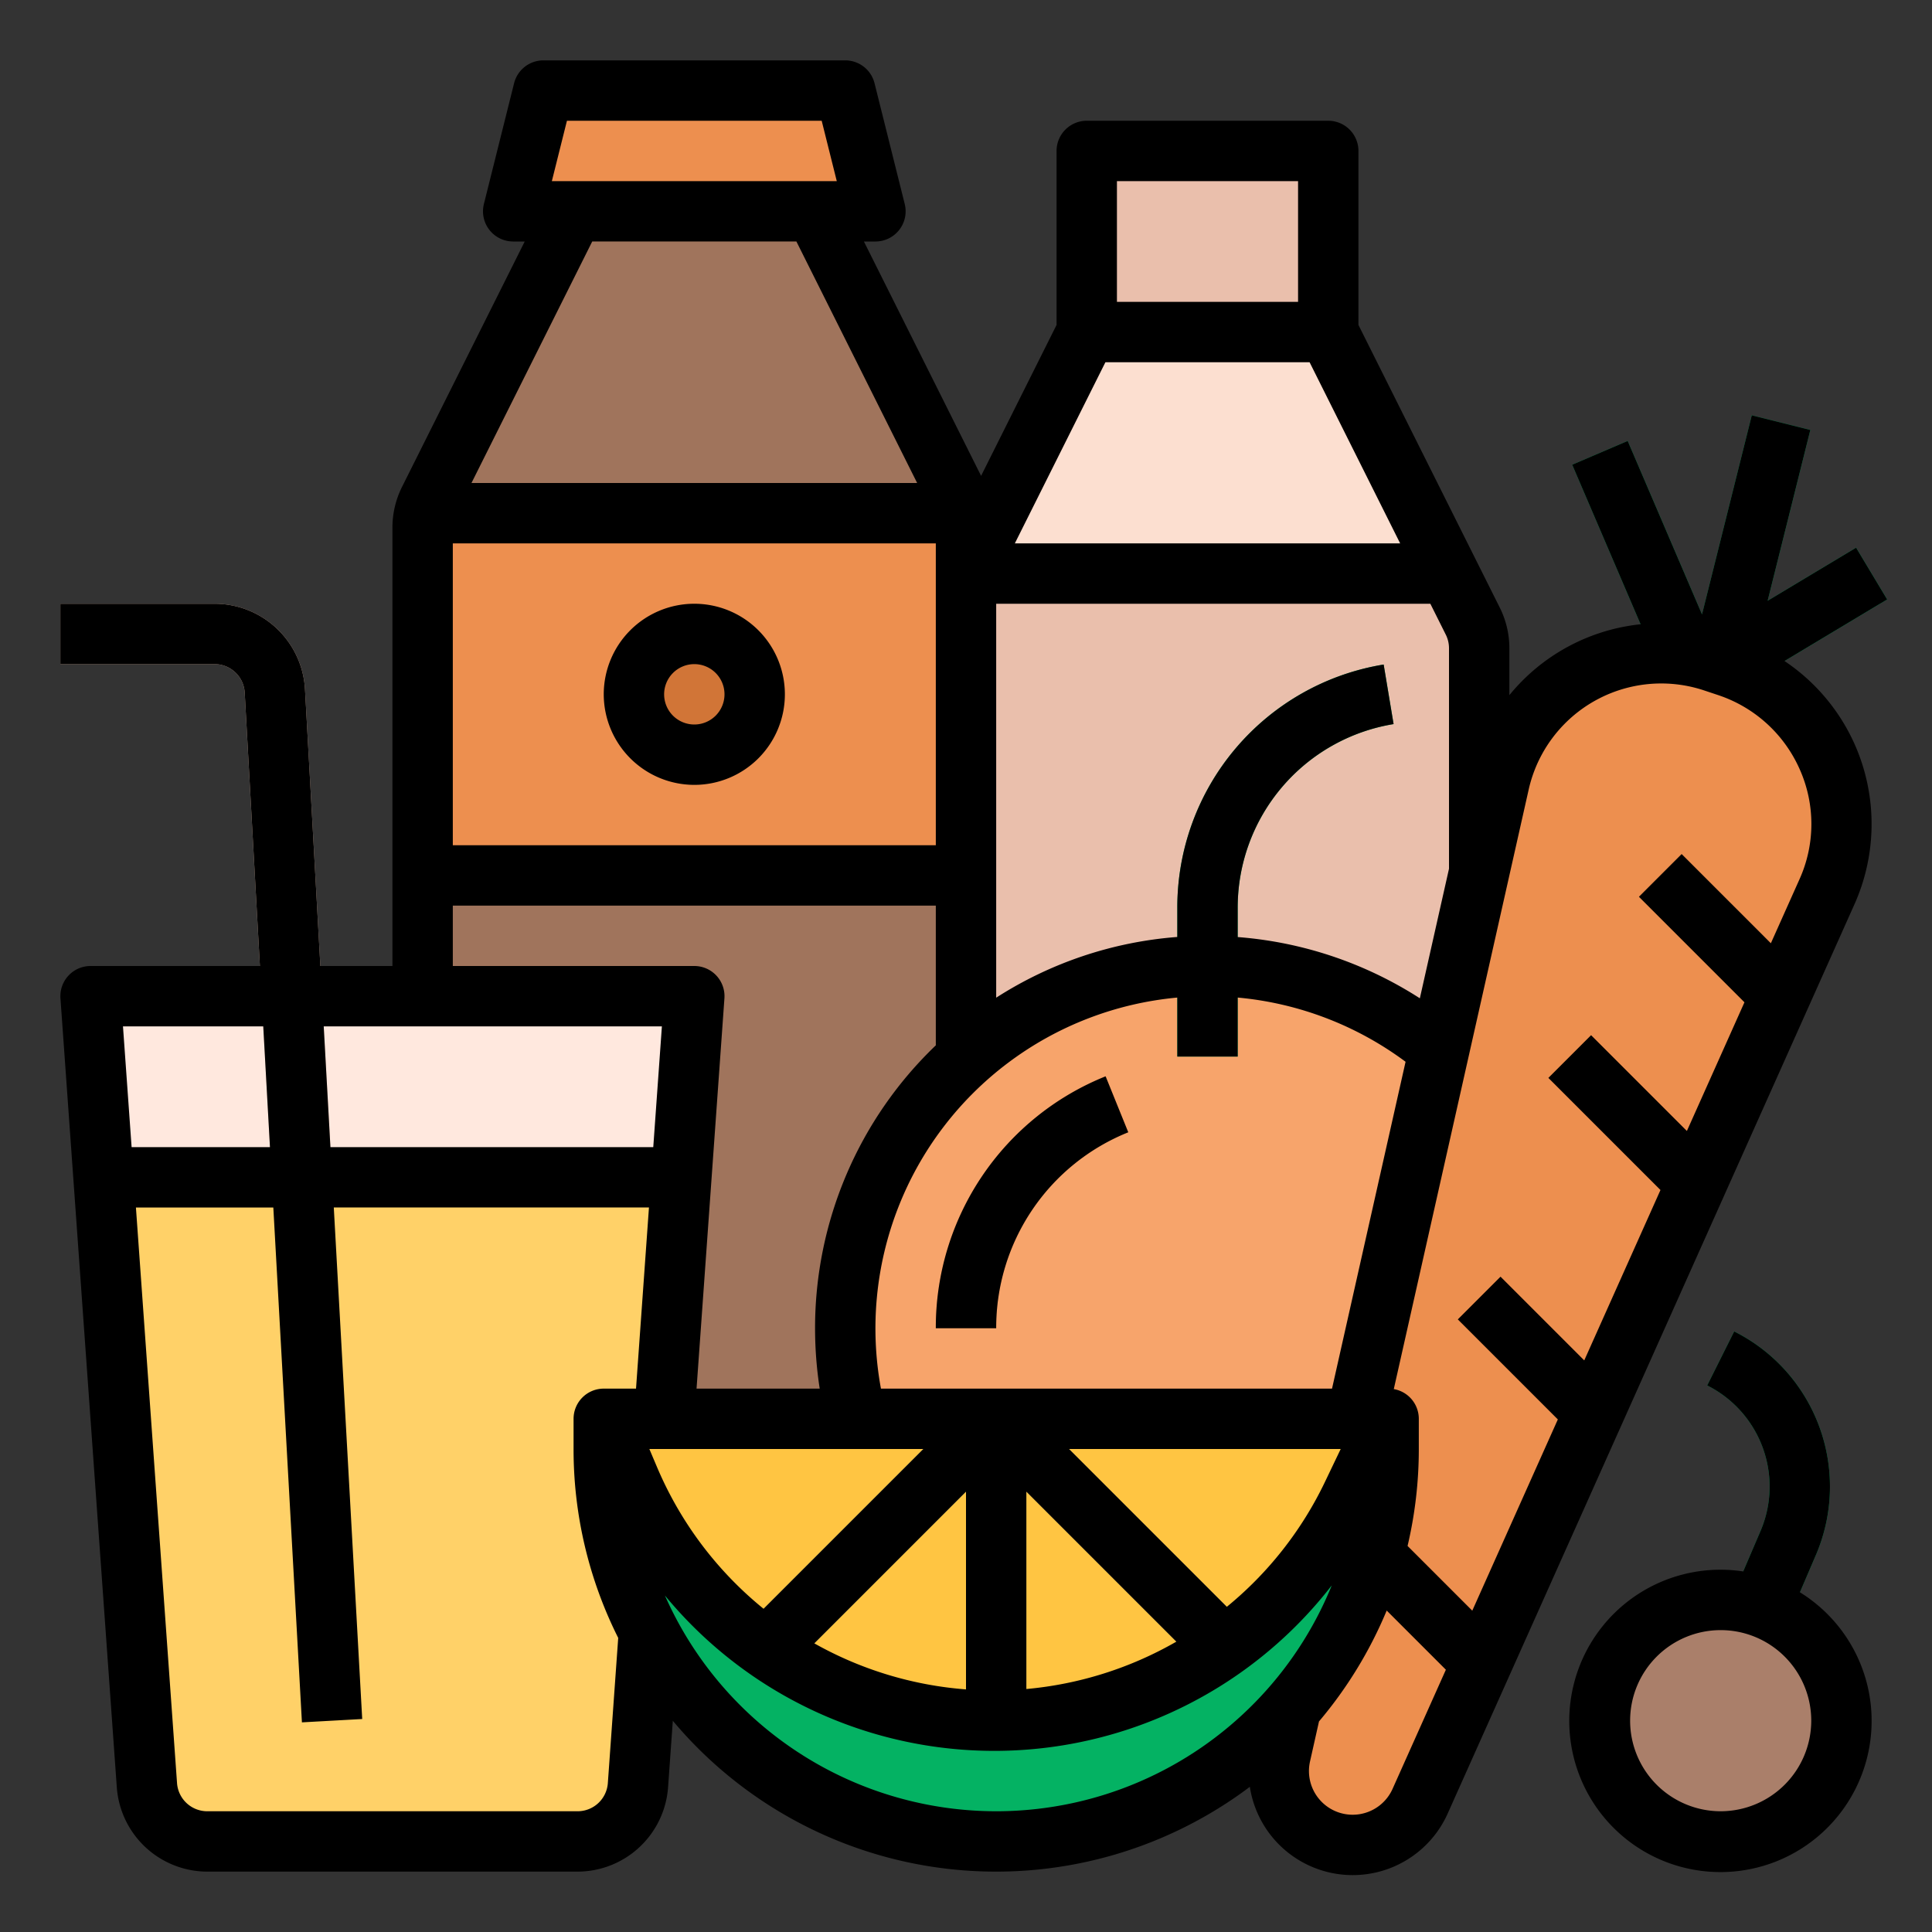
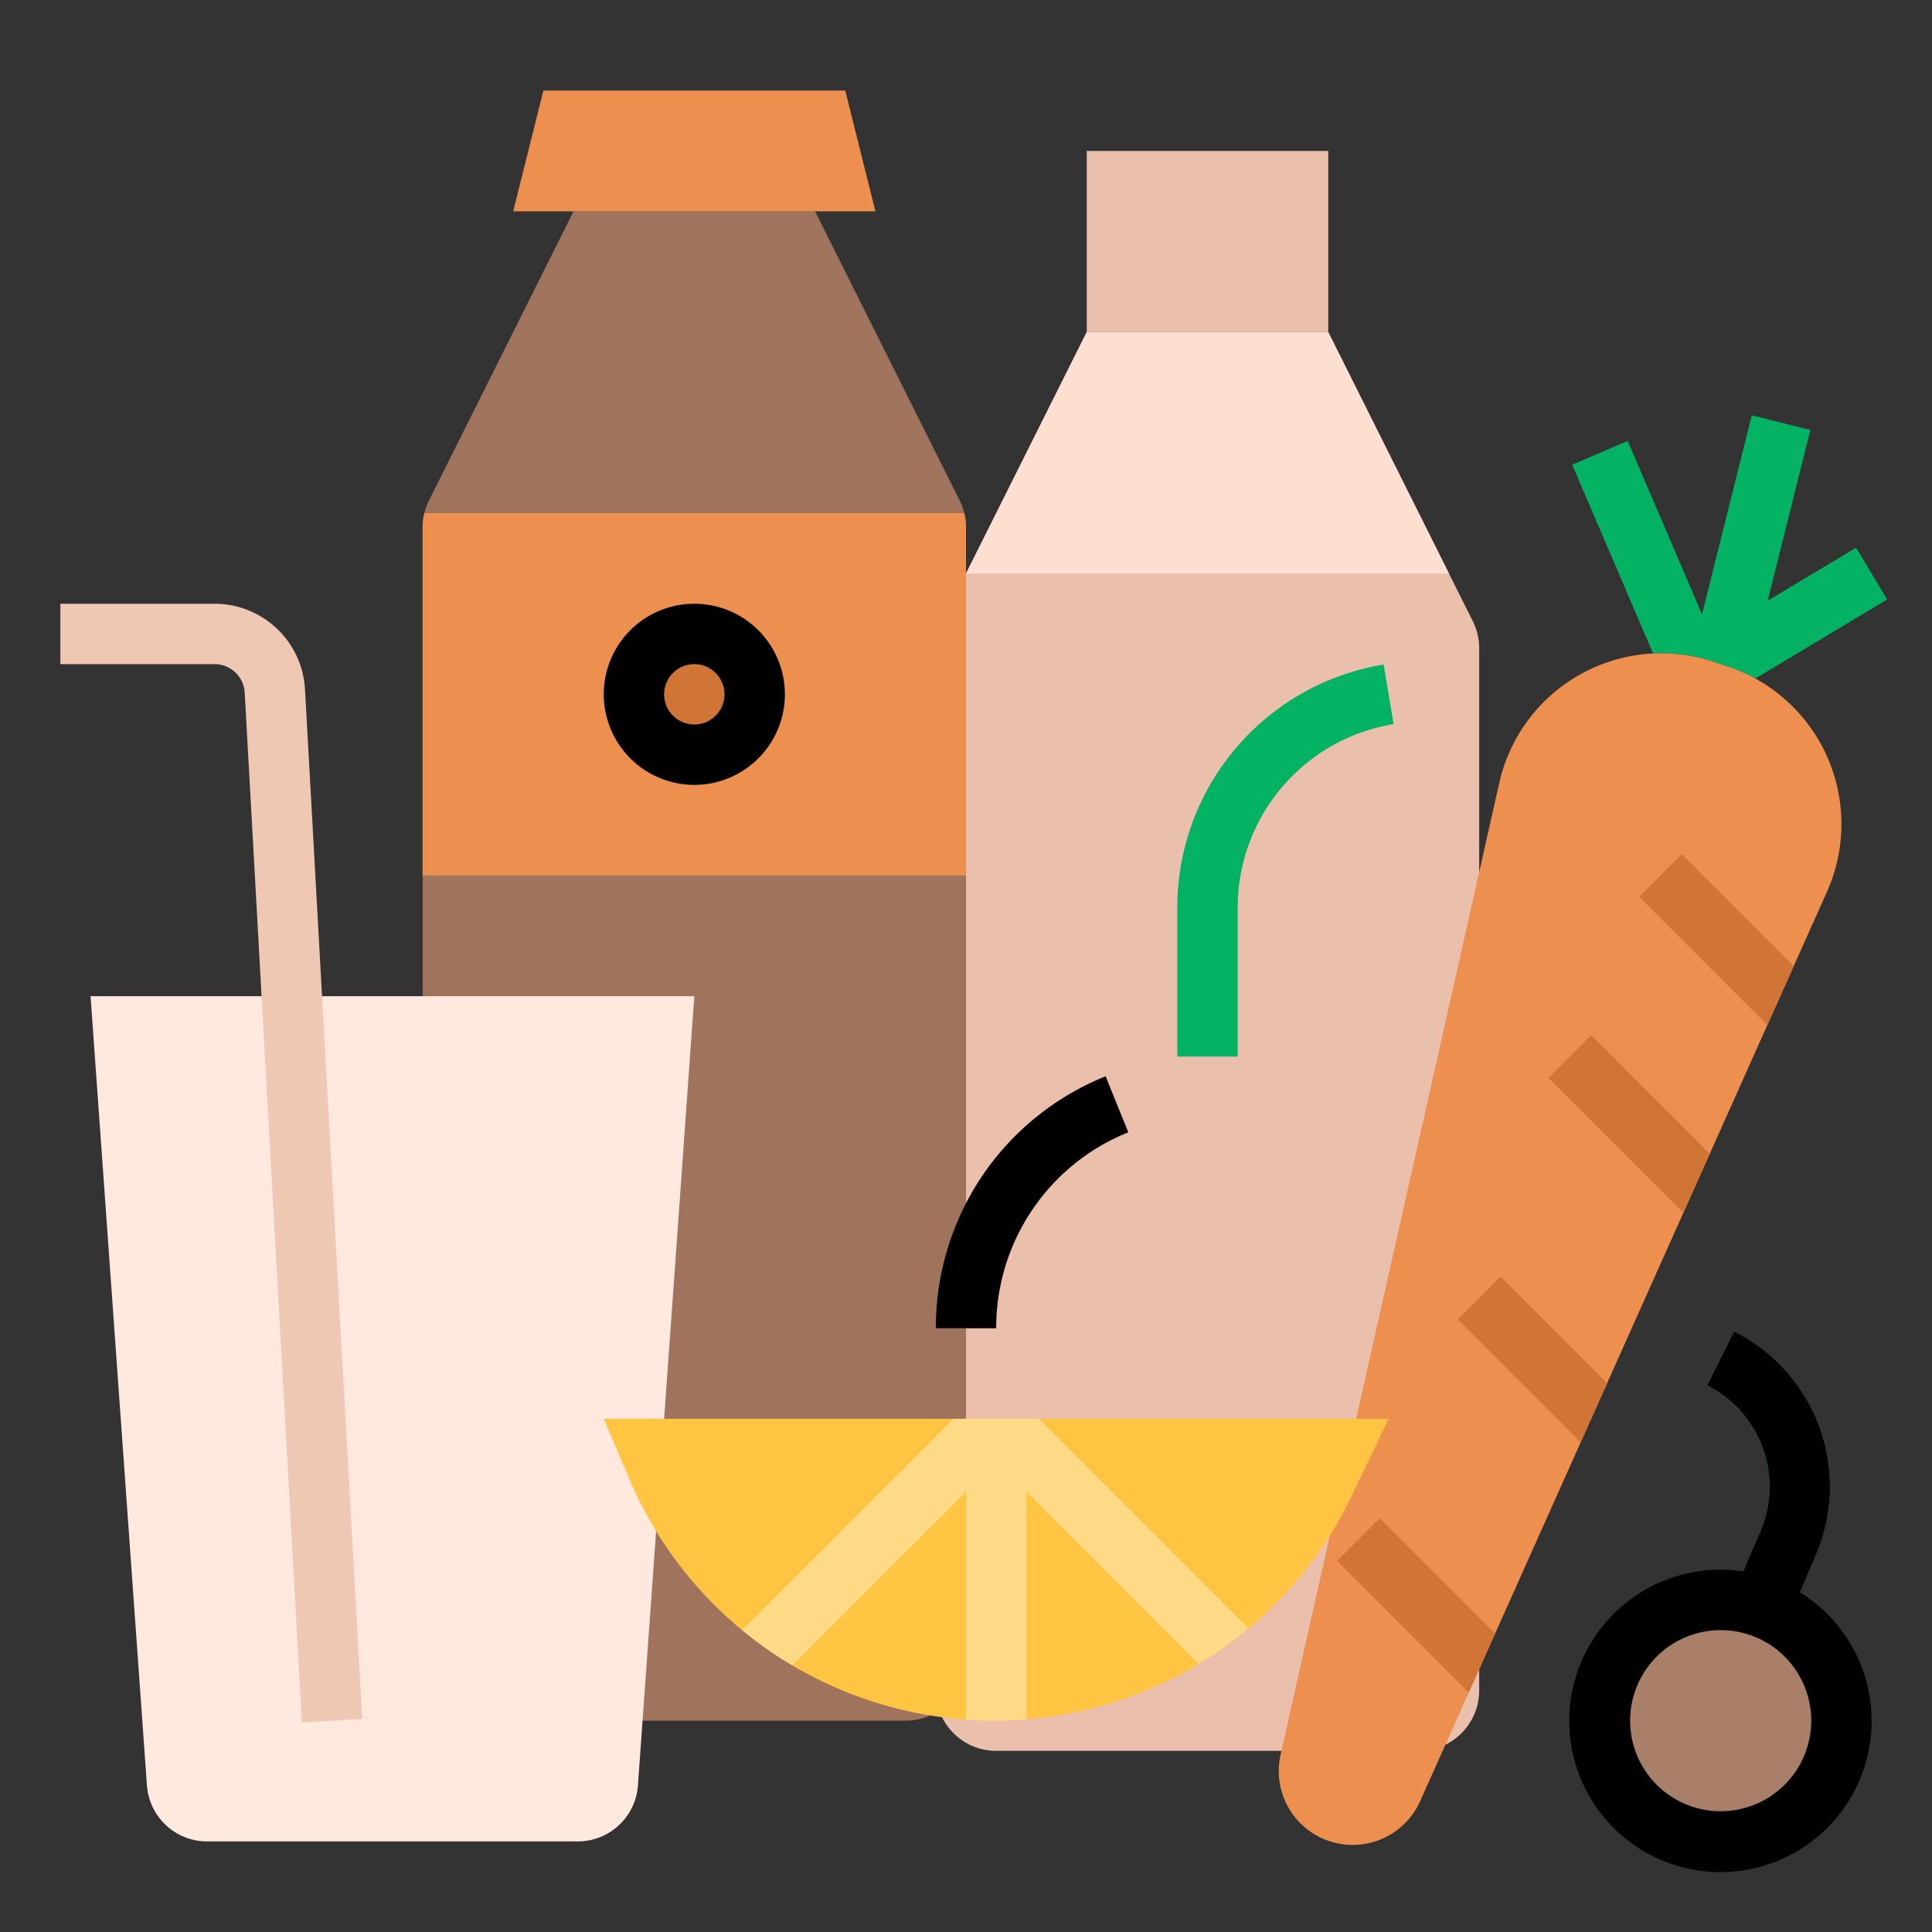
<svg xmlns="http://www.w3.org/2000/svg" height="512" viewBox="0 0 512 512" width="512">
  <rect x="0" y="0" width="512" height="512" fill="#333333" stroke="none" />
  <g id="_FILLED_OUTLINE" data-name="/ FILLED_OUTLINE">
    <path d="m390.311 164.621-38.311-76.621h-64l-38.311 76.621a16.001 16.001 0 0 0 -1.689 7.156v276.223a16 16 0 0 0 16 16h112a16 16 0 0 0 16-16v-276.223a16.001 16.001 0 0 0 -1.689-7.156z" fill="#eabfac" />
    <path d="m288 40h64v48h-64z" fill="#eabfac" />
    <path d="m384 152-32-64h-64l-32 64z" fill="#fcdfd0" />
    <path d="m254.311 132.622-38.311-76.622h-64l-38.311 76.621a16.001 16.001 0 0 0 -1.689 7.156v300.223a16 16 0 0 0 16 16h112a16 16 0 0 0 16-16v-300.223a16 16 0 0 0 -1.689-7.155z" fill="#a0745c" />
    <path d="m232 56h-96l8-32h80z" fill="#ed8f4f" />
    <path d="m112.458 136a15.993 15.993 0 0 0 -.458 3.777v92.223h144v-92.223a15.993 15.993 0 0 0 -.458-3.777z" fill="#ed8f4f" />
-     <circle cx="320" cy="352" fill="#f7a46b" r="96" />
    <path d="m172 432-2.939 41.14a16 16 0 0 1 -15.959 14.86h-98.204a16 16 0 0 1 -15.959-14.86l-14.939-209.14h160l-8 112" fill="#ffe8de" />
    <path d="m80.012 456.443-15.161-272.888a8.003 8.003 0 0 0 -7.987-7.556h-40.864v-16h40.864a24.008 24.008 0 0 1 23.963 22.669l15.161 272.888z" fill="#efc8b4" />
-     <path d="m180.571 312h-153.143l11.51 161.14a16 16 0 0 0 15.959 14.86h98.204a16 16 0 0 0 15.959-14.86l2.939-41.14 4-56z" fill="#ffd168" />
    <path d="m454.16 175.387 3.751 1.25a44.333 44.333 0 0 1 7.273 3.183l34.933-20.959-8.232-13.721-23.438 14.063 11.315-45.262-15.522-3.881-13.188 52.751-19.698-45.962-14.706 6.303 21.436 50.017a43.888 43.888 0 0 1 16.077 2.219z" fill="#04b263" />
    <path d="m457.911 176.637-3.751-1.25a44 44 0 0 0 -56.841 32.083l-55.169 245.148-2.785 12.423a19.584 19.584 0 0 0 10.348 21.815h0a19.584 19.584 0 0 0 26.635-9.519l107.812-240.991a44 44 0 0 0 -26.25-59.71z" fill="#ed8f4f" />
    <circle cx="184" cy="184" fill="#d17537" r="16" />
    <path d="m328 280h-16v-39.338a65.239 65.239 0 0 1 54.685-64.554l2.63 15.783a49.287 49.287 0 0 0 -41.315 48.771z" fill="#04b263" />
    <path d="m264 352h-16a71.724 71.724 0 0 1 44.998-66.763l6.004 14.83a55.792 55.792 0 0 0 -35.002 51.933z" fill="#ed8f4f" />
    <g fill="#d17537">
      <path d="m445.657 226.343-11.314 11.314 34.014 34.014 6.995-15.633z" />
      <path d="m421.657 274.343-11.314 11.314 35.76 35.76 6.994-15.634z" />
      <path d="m397.657 338.343-11.314 11.314 32.56 32.56 6.994-15.634z" />
      <path d="m396.224 432.91-30.567-30.567-11.314 11.314 34.887 34.887z" />
    </g>
    <path d="m471.353 435.151-14.706-6.303 9.907-23.115a29.974 29.974 0 0 0 -14.131-38.578l7.155-14.311a45.99 45.99 0 0 1 21.682 59.191z" fill="#04b263" />
    <circle cx="456" cy="456" fill="#aa7f6a" r="32" />
-     <path d="m160 376v8a104 104 0 0 0 104 104h0a104 104 0 0 0 104-104v-8z" fill="#04b263" />
    <path d="m160 376 6.771 15.96a105.081 105.081 0 0 0 96.735 64.04h0a105.081 105.081 0 0 0 94.782-59.711l9.712-20.289z" fill="#ffc542" />
    <path d="m275.314 376h-22.628l-56.006 56.006a105.259 105.259 0 0 0 13.305 9.323l46.016-46.016v60.413c2.485.177 4.988.273 7.506.273h0c2.852 0 5.683-.128 8.494-.355v-60.331l45.647 45.647a105.197 105.197 0 0 0 13.224-9.404z" fill="#ffda86" />
    <path d="m184 208a24 24 0 1 0 -24-24 24.027 24.027 0 0 0 24 24zm0-32a8 8 0 1 1 -8 8 8.009 8.009 0 0 1 8-8z" />
    <path d="m248 352h16a55.792 55.792 0 0 1 35.002-51.933l-6.004-14.83a71.724 71.724 0 0 0 -44.998 66.763z" />
    <path d="m477 421.975 4.26-9.939a45.99 45.99 0 0 0 -21.682-59.191l-7.155 14.311a29.974 29.974 0 0 1 14.131 38.578l-4.591 10.713a40.065 40.065 0 1 0 15.038 5.529zm-21 58.025a24 24 0 1 1 24-24 24.027 24.027 0 0 1 -24 24z" />
-     <path d="m491.6 197.452a52.077 52.077 0 0 0 -18.683-22.272l27.199-16.319-8.232-13.721-23.438 14.063 11.315-45.262-15.522-3.881-13.188 52.751-19.698-45.962-14.706 6.303 18.123 42.286a51.774 51.774 0 0 0 -34.77 18.786v-12.447a24.121 24.121 0 0 0 -2.534-10.733l-37.466-74.933v-46.111a8 8 0 0 0 -8-8h-64a8 8 0 0 0 -8 8v46.111l-20 40-31.056-62.111h3.056a8.001 8.001 0 0 0 7.761-9.94l-8-32a8 8 0 0 0 -7.761-6.06h-80a8 8 0 0 0 -7.761 6.06l-8 32a8.001 8.001 0 0 0 7.761 9.94h3.056l-32.522 65.044a24.121 24.121 0 0 0 -2.534 10.733v116.223h-19.099l-4.074-73.331a24.008 24.008 0 0 0 -23.963-22.669h-40.864v16h40.864a8.003 8.003 0 0 1 7.987 7.556l4.025 72.444h-44.876a8 8 0 0 0 -7.979 8.57l14.938 209.14a24.085 24.085 0 0 0 23.939 22.29h98.204a24.085 24.085 0 0 0 23.939-22.29l1.263-17.685a111.813 111.813 0 0 0 152.916 17.503 27.577 27.577 0 0 0 52.432 7.077l107.812-240.991a52.09 52.09 0 0 0 .136-42.161zm-319.515 186.548h72.601l-42.337 42.337a96.994 96.994 0 0 1 -28.213-37.502zm83.915 11.314v52.395a96.898 96.898 0 0 1 -40.194-12.2zm16 0 39.743 39.743a97.215 97.215 0 0 1 -39.743 12.55zm53.129 30.501-41.815-41.815h71.987l-4.229 8.835a96.656 96.656 0 0 1 -25.943 32.98zm27.871-57.815h-119.542a88.044 88.044 0 0 1 78.542-103.633v15.633h16v-15.637a87.86 87.86 0 0 1 44.49 17.016zm-105-224v80h-128v-80zm44.944-48h54.111l24 48h-102.111zm-28.944 64h115.056l4.1 8.2a8.04 8.04 0 0 1 .844 3.577v58.446l-7.726 34.337a103.838 103.838 0 0 0 -48.274-16.23v-7.668a49.287 49.287 0 0 1 41.315-48.771l-2.63-15.783a65.239 65.239 0 0 0 -54.685 64.554v7.643a103.322 103.322 0 0 0 -48 16.093zm32-112h48v32h-48zm-145.754-16h67.508l4 16h-75.508zm60.81 32 32 64h-118.111l32-64zm-91.056 176h128v37.026a103.706 103.706 0 0 0 -32 74.974 104.865 104.865 0 0 0 1.231 16h-32.639l7.388-103.43a8 8 0 0 0 -7.979-8.57h-64zm55.408 32-2.286 32h-85.555l-1.778-32zm-105.643 0 1.778 32h-36.666l-2.286-32zm91.317 200.569a8.029 8.029 0 0 1 -7.98 7.431h-98.204a8.029 8.029 0 0 1 -7.98-7.431l-10.898-152.569h36.412l7.58 136.443 15.976-.887-7.531-135.557h83.523l-3.428 48h-8.551a8 8 0 0 0 -8 8v8a111.311 111.311 0 0 0 11.832 50.063zm15.122-49.758a113.102 113.102 0 0 0 176.73-2.677 95.989 95.989 0 0 1 -176.73 2.677zm192.841 51.26a11.584 11.584 0 0 1 -21.874-7.28l2.374-10.589a112.171 112.171 0 0 0 17.945-29.397l15.684 15.684zm107.812-240.991-7.562 16.902-23.64-23.64-11.313 11.314 27.959 27.959-15.261 34.112-25.385-25.385-11.313 11.314 29.704 29.704-20.206 45.166-22.185-22.185-11.313 11.314 26.504 26.504-22.679 50.693-17.15-17.15a111.909 111.909 0 0 0 2.981-25.705v-8a7.996 7.996 0 0 0 -6.629-7.874l30.628-136.126h0v-.001l5.124-22.773a36 36 0 0 1 46.507-26.249l3.75 1.25a36.064 36.064 0 0 1 21.572 19.664 35.586 35.586 0 0 1 -.095 29.189z" />
  </g>
</svg>